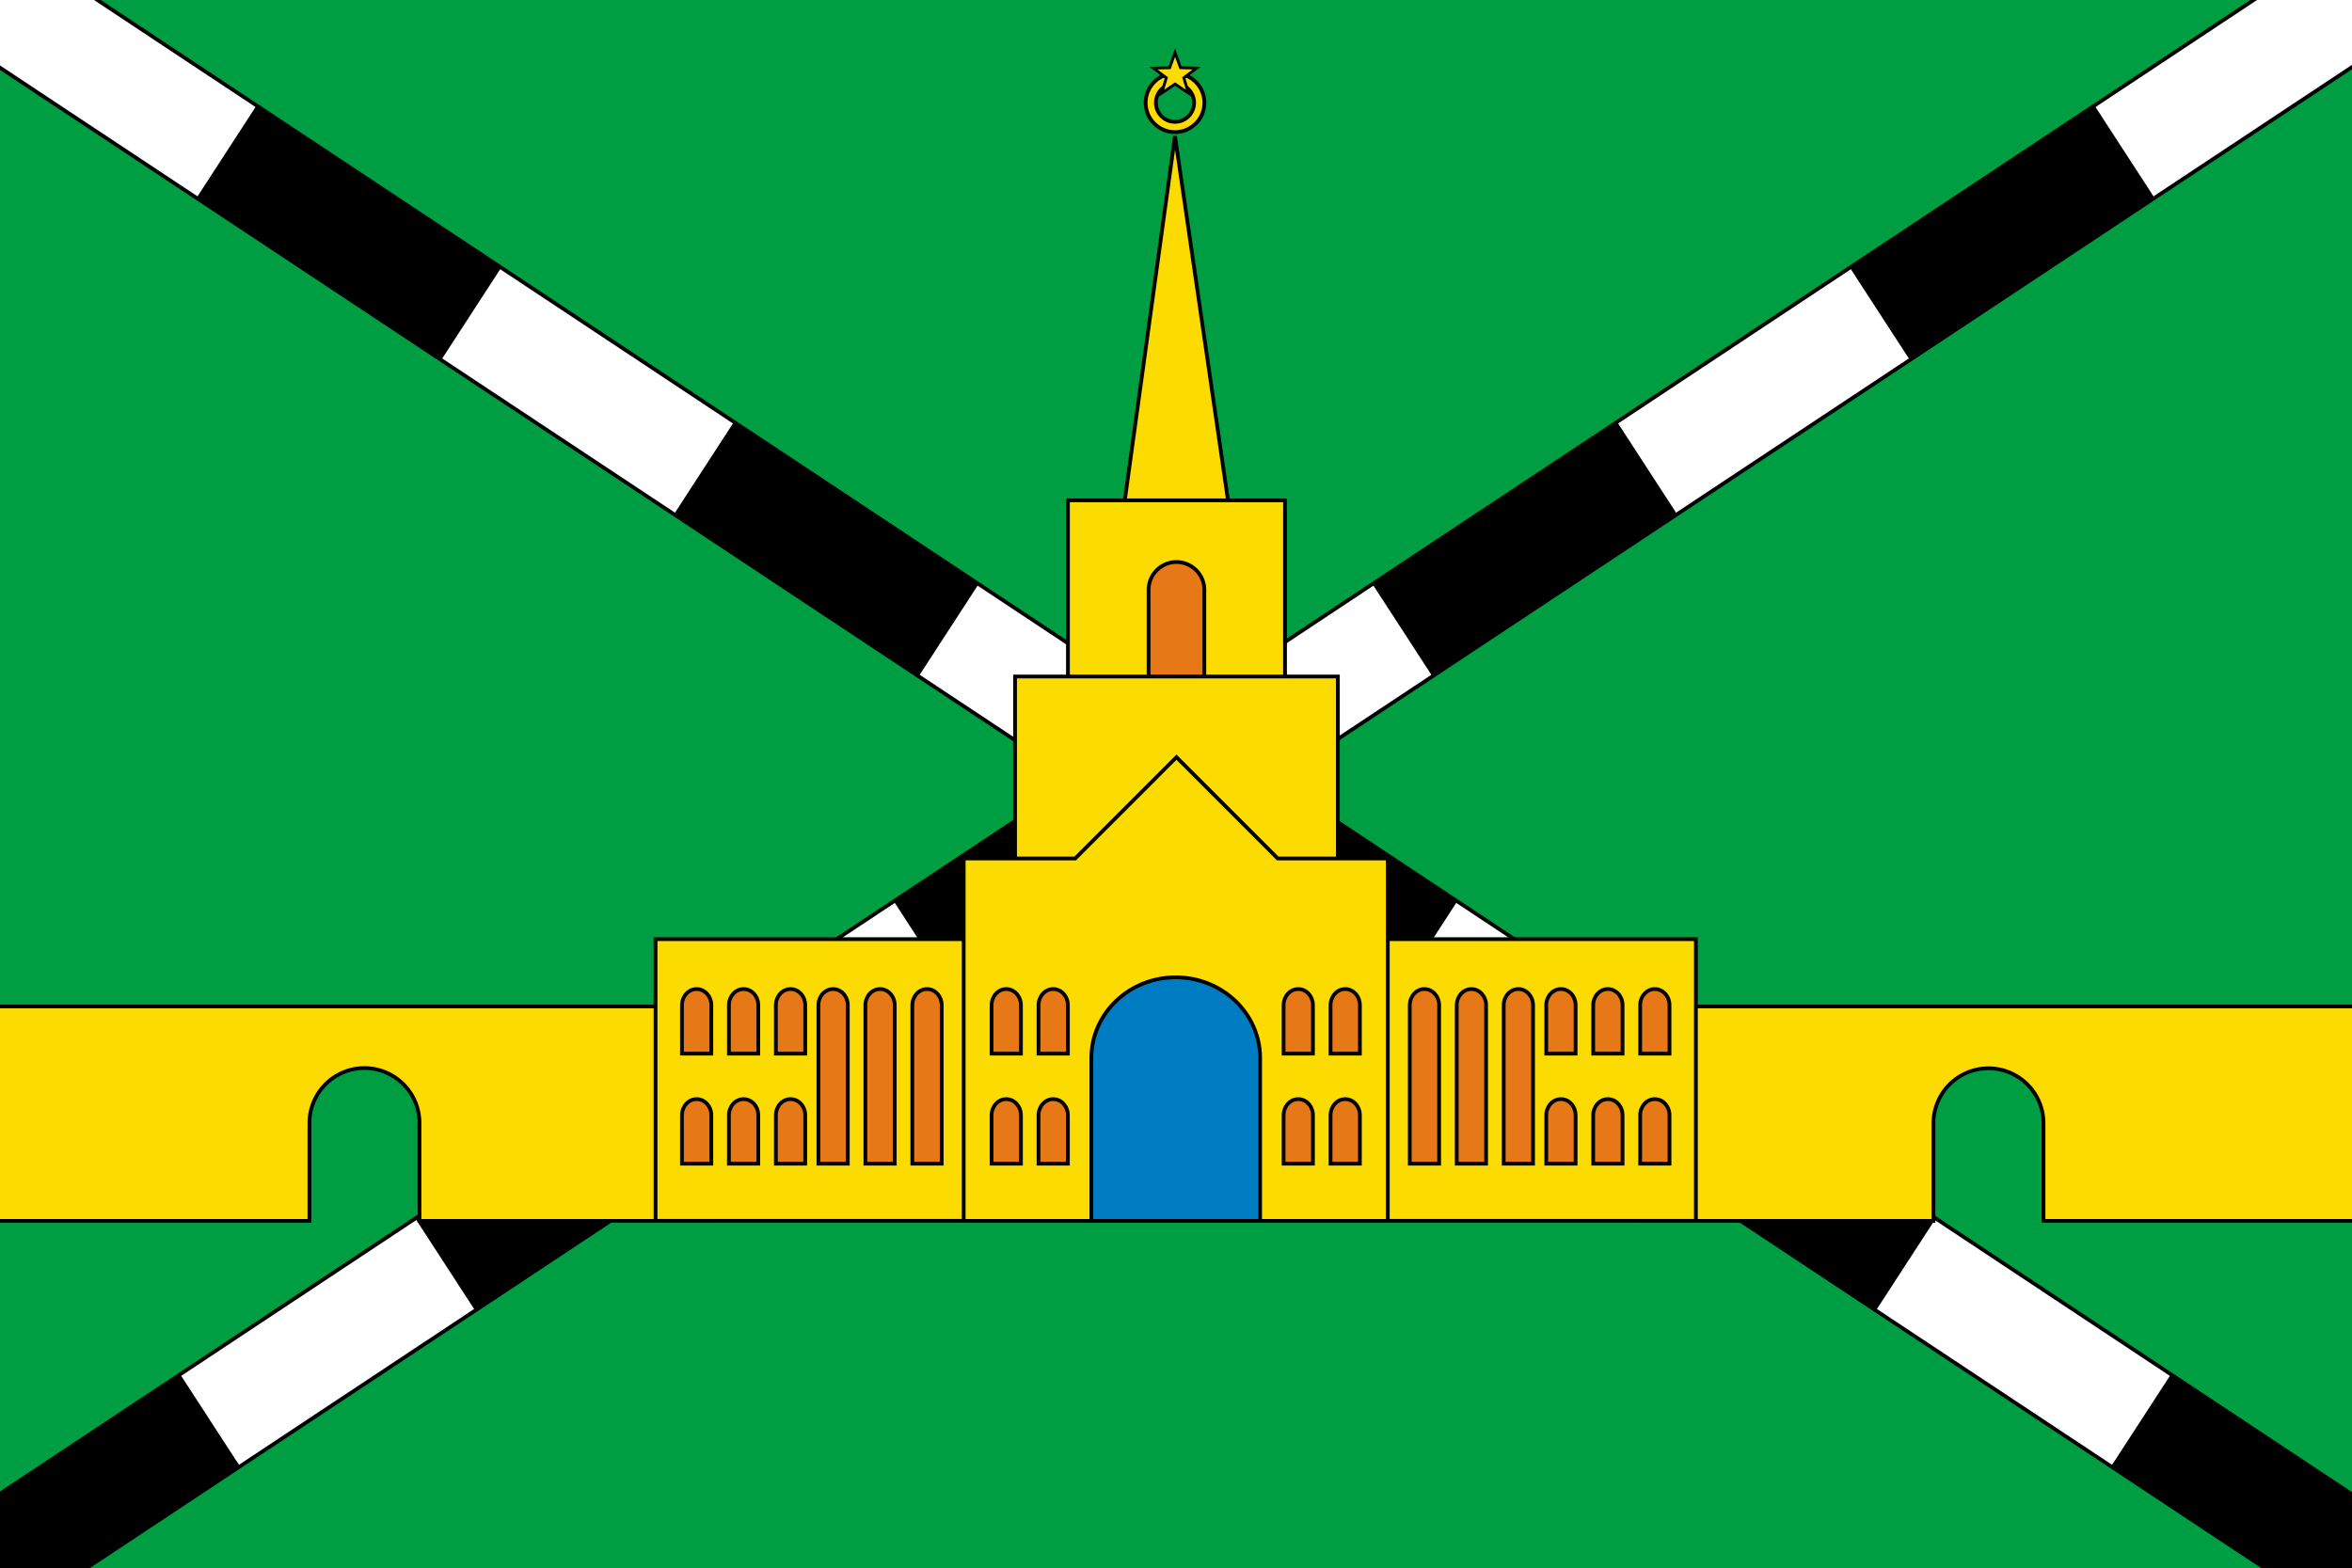
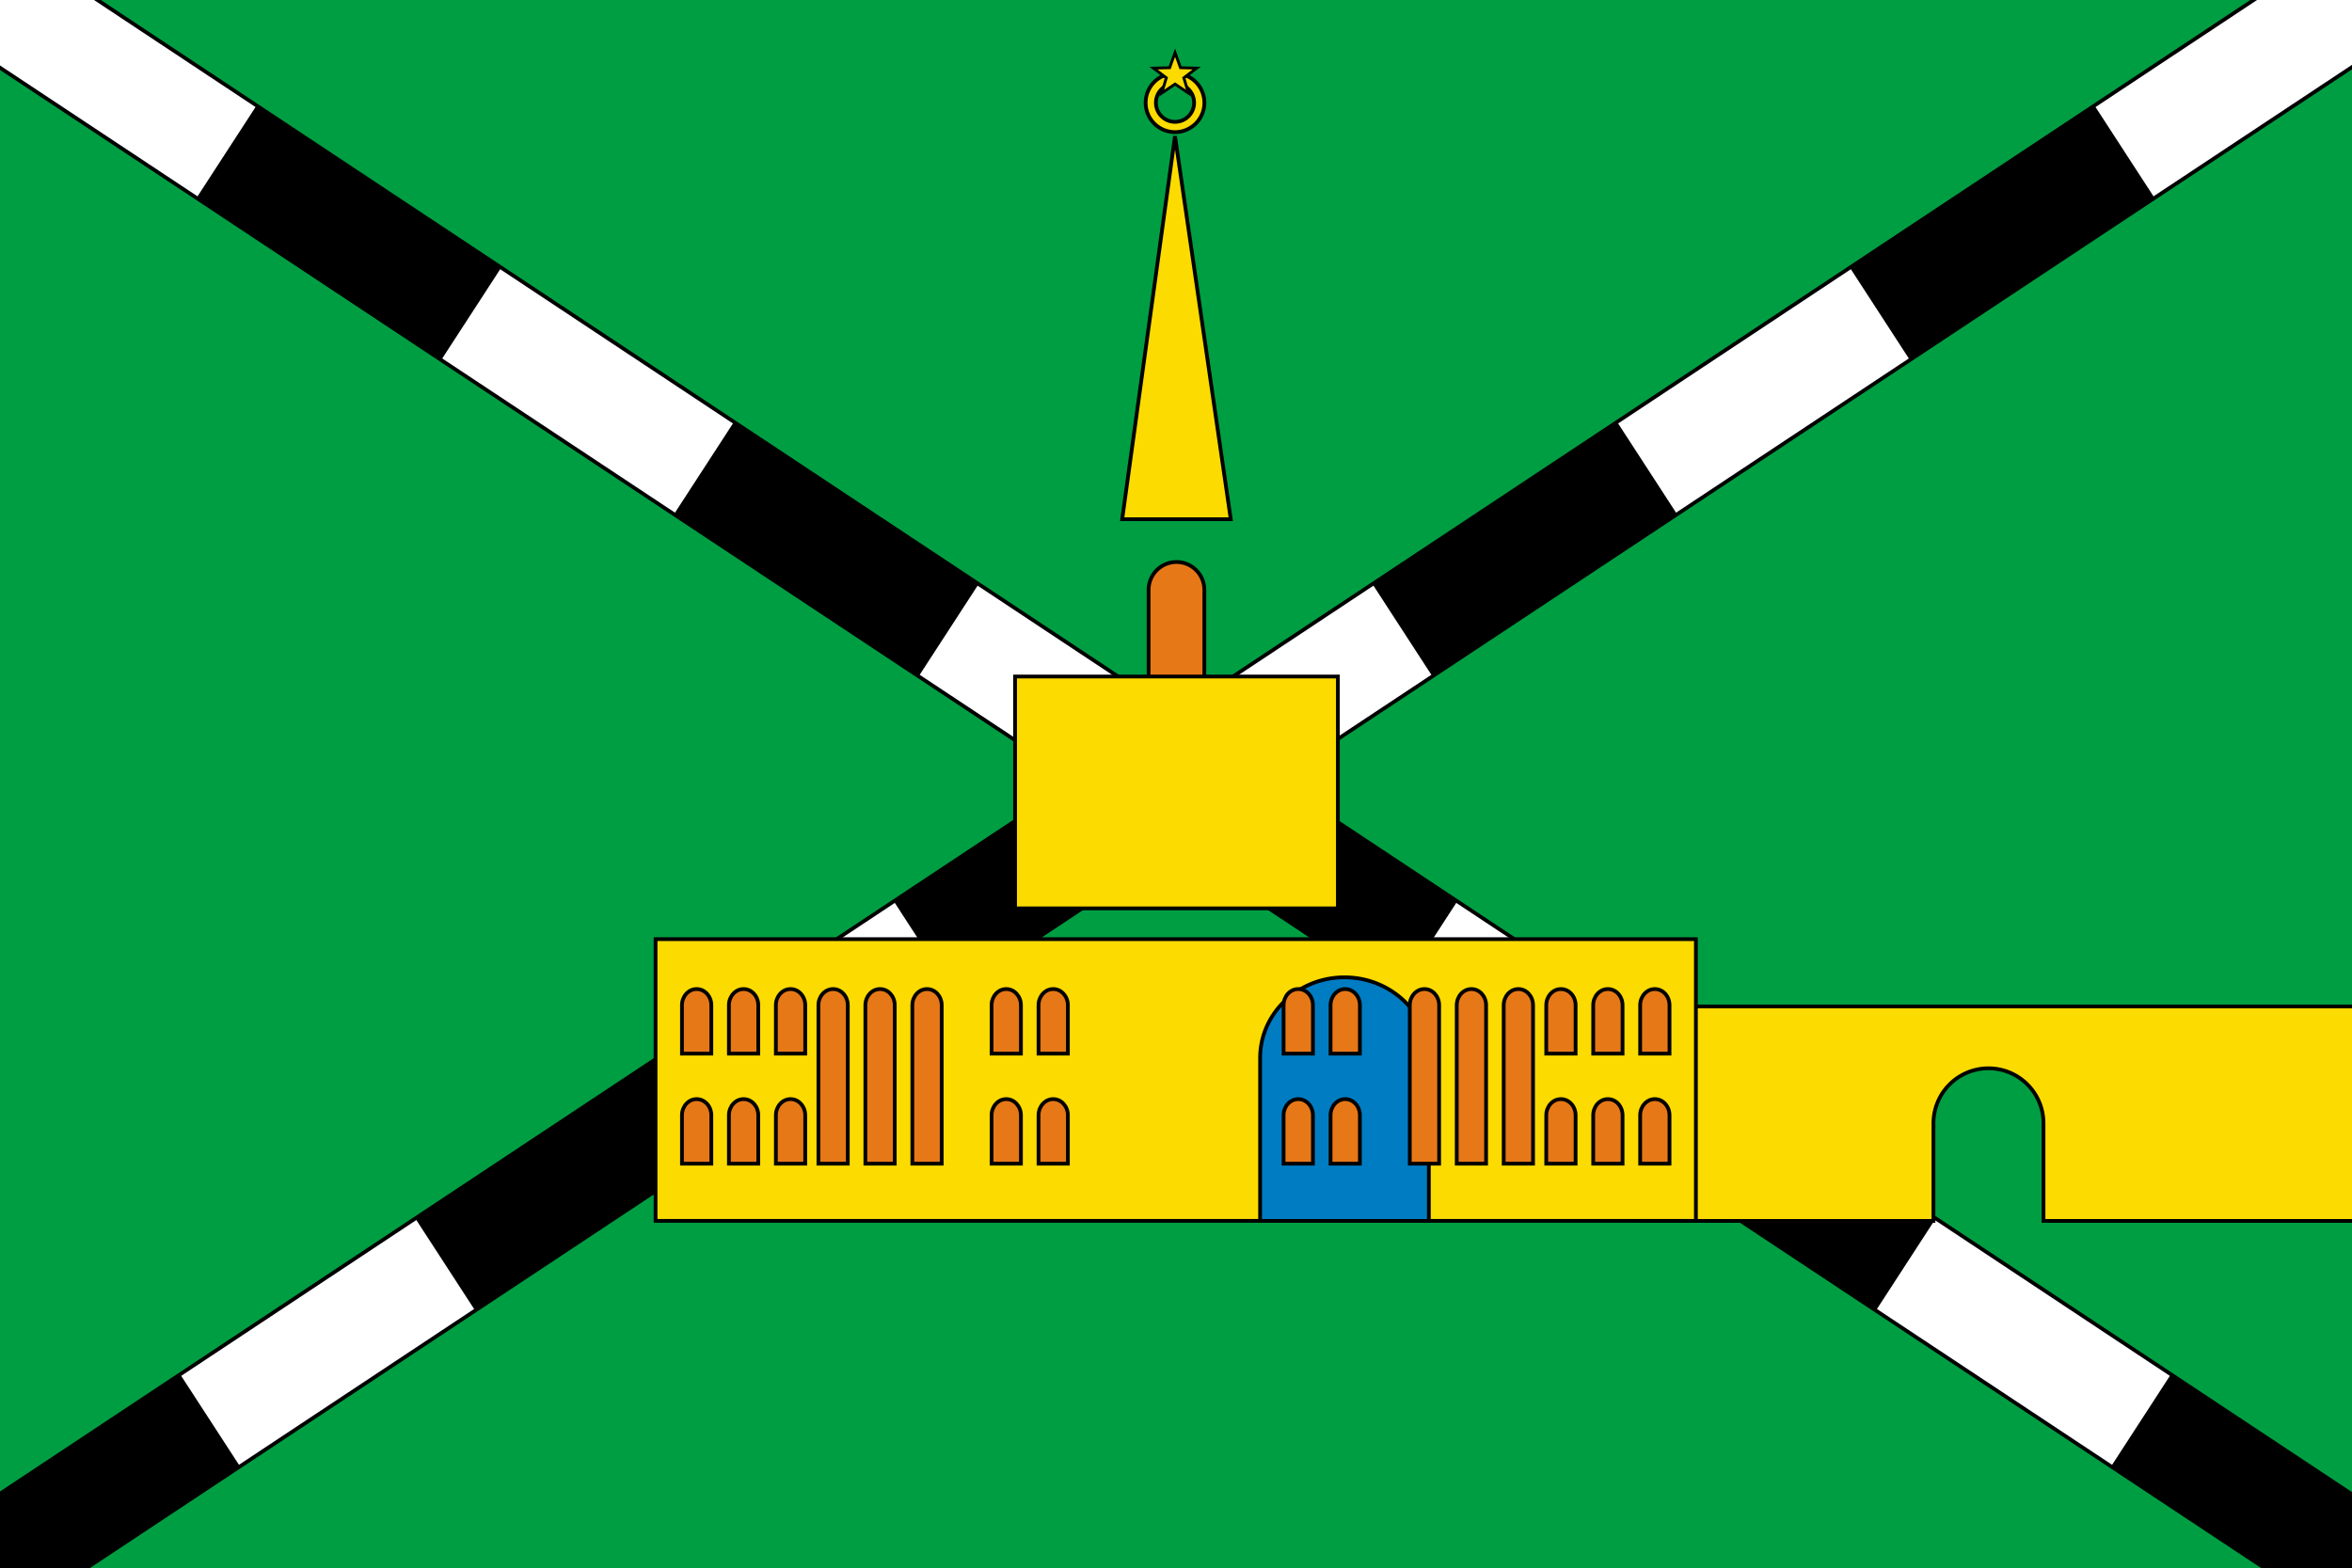
<svg xmlns="http://www.w3.org/2000/svg" id="Flag_of_Dnovsky_District" data-name="Flag of Dnovsky District" width="1200" height="800.16" viewBox="0 0 2500 1667">
  <rect x="0" y="0" width="2500" height="1667" fill="#333333" stroke="none" />
  <defs>
    <style>
      .cls-1 {
        fill: #009e42;
        stroke-width: 1px;
      }

      .cls-1, .cls-4, .cls-5, .cls-6, .cls-7, .cls-8 {
        stroke: #000;
      }

      .cls-2 {
        fill: #fff;
      }

      .cls-2, .cls-3, .cls-4, .cls-5, .cls-6, .cls-7, .cls-8 {
        fill-rule: evenodd;
      }

      .cls-4 {
        fill: none;
      }

      .cls-4, .cls-5, .cls-6, .cls-7 {
        stroke-width: 4px;
      }

      .cls-5, .cls-8 {
        fill: #fcdb00;
      }

      .cls-6 {
        fill: #e77817;
      }

      .cls-7 {
        fill: #007cc3;
      }

      .cls-8 {
        stroke-width: 3px;
      }
    </style>
  </defs>
  <rect id="Прямоугольник_1" data-name="Прямоугольник 1" class="cls-1" x="-57" y="-35" width="2605" height="1747" />
  <g id="Lines">
    <g id="Left">
      <path id="Background" class="cls-2" d="M99-3L2505,1592l11,93-103-14L-6,68-17-11Z" />
      <path id="_5" data-name="5" class="cls-3" d="M532.753,284.546l-260.06-172.4L208.887,210.4,468.976,382.753Z" />
      <path id="_4" data-name="4" class="cls-3" d="M1040.2,620.943l-260.063-172.4-63.748,98.163L976.478,719.06Z" />
      <path id="_3" data-name="3" class="cls-3" d="M1548.96,958.219l-260.05-172.4-63.69,98.072,260.09,172.349Z" />
      <path id="_2" data-name="2" class="cls-3" d="M2057.56,1295.38l-260.06-172.4-63.63,97.98,260.09,172.36Z" />
      <path id="_1" data-name="1" class="cls-3" d="M2243.93,1558.96L2413,1671l103,14-11-93-197.5-130.93Z" />
      <path id="Board" class="cls-4" d="M99-3L2505,1592l11,93-103-14L-6,68-17-11Z" />
    </g>
    <g id="Right">
      <path id="Background-2" data-name="Background" class="cls-2" d="M2400-3L-6,1592l-11,93,103-14L2505,68l11-79Z" />
      <path id="_5-2" data-name="5" class="cls-3" d="M1966.25,284.546l260.06-172.4,63.8,98.253L2030.02,382.753Z" />
      <path id="_4-2" data-name="4" class="cls-3" d="M1458.8,620.943l260.06-172.4,63.75,98.163L1522.52,719.06Z" />
      <path id="_3-2" data-name="3" class="cls-3" d="M950.035,958.219l260.055-172.4,63.69,98.072L1013.69,1056.24Z" />
      <path id="_2-2" data-name="2" class="cls-3" d="M441.439,1295.38L701.5,1122.98l63.63,97.98-260.09,172.36Z" />
      <path id="_1-2" data-name="1" class="cls-3" d="M255.074,1558.96L86,1671l-103,14,11-93,197.5-130.93Z" />
      <path id="Board-2" data-name="Board" class="cls-4" d="M2400-3L-6,1592l-11,93,103-14L2505,68l11-79Z" />
    </g>
  </g>
  <g id="Railway_building" data-name="Railway building">
    <g id="Walls">
      <path id="Шпиль" class="cls-5" d="M1248.94,144.816l-56.15,407.2h115.42Z" />
-       <path id="Under_шпиль" data-name="Under шпиль" class="cls-5" d="M1135.15,531.93h230.74V750.455H1135.15V531.93Z" />
      <path id="Big_Window" data-name="Big Window" class="cls-6" d="M1220.87,736.35V627.14a29.63,29.63,0,1,1,59.26,0V736.35h-59.26Z" />
      <path id="Above_main" data-name="Above main" class="cls-5" d="M1078.93,719.232h343.14v246.5H1078.93v-246.5Z" />
-       <path id="Левая_арка" data-name="Левая арка" class="cls-5" d="M509,1298H445.89V1196.59h-0.06c0.031-.78.06-1.55,0.06-2.34a58.49,58.49,0,1,0-116.979,0c0,0.79.028,1.56,0.059,2.34h-0.059V1298H-12V1070H758v228H509Z" />
      <path id="Правая_арка" data-name="Правая арка" class="cls-5" d="M1992,1298h63.11V1196.59h0.06c-0.03-.78-0.06-1.55-0.06-2.34a58.49,58.49,0,1,1,116.98,0c0,0.79-.03,1.56-0.06,2.34h0.06V1298H2513V1070H1743v228h249Z" />
      <path id="Behind_main" data-name="Behind main" class="cls-5" d="M696.8,998.447H1802.61V1297.94H696.8V998.447Z" />
-       <path id="Main" class="cls-5" d="M1475.1,1298H1024.34V912.645h118.55L1250.5,805l107.61,107.641H1475.1V1298Z" />
    </g>
    <g id="Windows">
-       <path id="The_Main_Entrance" data-name="The Main Entrance" class="cls-7" d="M1339.4,1298H1160.04V1126.38h0.04c-0.01-.52-0.04-1.03-0.04-1.56,0-47.39,40.15-85.8,89.68-85.8s89.68,38.41,89.68,85.8c0,0.53-.03,1.04-0.04,1.56h0.04V1298Z" />
+       <path id="The_Main_Entrance" data-name="The Main Entrance" class="cls-7" d="M1339.4,1298V1126.38h0.04c-0.01-.52-0.04-1.03-0.04-1.56,0-47.39,40.15-85.8,89.68-85.8s89.68,38.41,89.68,85.8c0,0.53-.03,1.04-0.04,1.56h0.04V1298Z" />
      <g id="Left-2" data-name="Left">
        <g id="Small">
          <path id="_1-3" data-name="1" class="cls-6" d="M724.875,1120.14v-51.48c0-9.48,6.983-17.16,15.6-17.16s15.6,7.68,15.6,17.16v51.48h-31.2Z" />
          <path id="_2-3" data-name="2" class="cls-6" d="M774.786,1120.14v-51.48c0-9.48,6.983-17.16,15.6-17.16s15.6,7.68,15.6,17.16v51.48h-31.2Z" />
          <path id="_3-3" data-name="3" class="cls-6" d="M824.7,1120.14v-51.48c0-9.48,6.983-17.16,15.6-17.16s15.6,7.68,15.6,17.16v51.48H824.7Z" />
          <path id="_4-3" data-name="4" class="cls-6" d="M724.875,1237.15v-51.48c0-9.48,6.983-17.16,15.6-17.16s15.6,7.68,15.6,17.16v51.48h-31.2Z" />
          <path id="_5-3" data-name="5" class="cls-6" d="M774.786,1237.15v-51.48c0-9.48,6.983-17.16,15.6-17.16s15.6,7.68,15.6,17.16v51.48h-31.2Z" />
          <path id="_6" data-name="6" class="cls-6" d="M824.7,1237.15v-51.48c0-9.48,6.983-17.16,15.6-17.16s15.6,7.68,15.6,17.16v51.48H824.7Z" />
          <path id="_7" data-name="7" class="cls-6" d="M1053.98,1120.14v-51.48c0-9.48,6.98-17.16,15.59-17.16s15.6,7.68,15.6,17.16v51.48h-31.19Z" />
          <path id="_8" data-name="8" class="cls-6" d="M1103.89,1120.14v-51.48c0-9.48,6.98-17.16,15.59-17.16s15.6,7.68,15.6,17.16v51.48h-31.19Z" />
          <path id="_9" data-name="9" class="cls-6" d="M1053.98,1237.15v-51.48c0-9.48,6.98-17.16,15.59-17.16s15.6,7.68,15.6,17.16v51.48h-31.19Z" />
          <path id="_10" data-name="10" class="cls-6" d="M1103.89,1237.15v-51.48c0-9.48,6.98-17.16,15.59-17.16s15.6,7.68,15.6,17.16v51.48h-31.19Z" />
        </g>
        <g id="Large">
          <path id="_1-4" data-name="1" class="cls-6" d="M869.929,1237.15V1068.66c0-9.48,6.983-17.16,15.6-17.16s15.6,7.68,15.6,17.16v168.49H869.929Z" />
          <path id="_2-4" data-name="2" class="cls-6" d="M919.84,1237.15V1068.66c0-9.48,6.983-17.16,15.6-17.16s15.6,7.68,15.6,17.16v168.49H919.84Z" />
          <path id="_3-4" data-name="3" class="cls-6" d="M969.751,1237.15V1068.66c0-9.48,6.983-17.16,15.6-17.16s15.6,7.68,15.6,17.16v168.49h-31.2Z" />
        </g>
      </g>
      <g id="Right-2" data-name="Right">
        <g id="Small-2" data-name="Small">
          <path id="_1-5" data-name="1" class="cls-6" d="M1643.55,1120.14v-51.48c0-9.48,6.98-17.16,15.6-17.16s15.59,7.68,15.59,17.16v51.48h-31.19Z" />
          <path id="_2-5" data-name="2" class="cls-6" d="M1693.46,1120.14v-51.48c0-9.48,6.98-17.16,15.6-17.16s15.59,7.68,15.59,17.16v51.48h-31.19Z" />
          <path id="_3-5" data-name="3" class="cls-6" d="M1743.37,1120.14v-51.48c0-9.48,6.98-17.16,15.6-17.16s15.59,7.68,15.59,17.16v51.48h-31.19Z" />
          <path id="_4-4" data-name="4" class="cls-6" d="M1643.55,1237.15v-51.48c0-9.48,6.98-17.16,15.6-17.16s15.59,7.68,15.59,17.16v51.48h-31.19Z" />
          <path id="_5-4" data-name="5" class="cls-6" d="M1693.46,1237.15v-51.48c0-9.48,6.98-17.16,15.6-17.16s15.59,7.68,15.59,17.16v51.48h-31.19Z" />
          <path id="_6-2" data-name="6" class="cls-6" d="M1743.37,1237.15v-51.48c0-9.48,6.98-17.16,15.6-17.16s15.59,7.68,15.59,17.16v51.48h-31.19Z" />
          <path id="_7-2" data-name="7" class="cls-6" d="M1364.36,1120.14v-51.48c0-9.48,6.98-17.16,15.6-17.16s15.59,7.68,15.59,17.16v51.48h-31.19Z" />
          <path id="_8-2" data-name="8" class="cls-6" d="M1414.27,1120.14v-51.48c0-9.48,6.98-17.16,15.6-17.16s15.59,7.68,15.59,17.16v51.48h-31.19Z" />
          <path id="_9-2" data-name="9" class="cls-6" d="M1364.36,1237.15v-51.48c0-9.48,6.98-17.16,15.6-17.16s15.59,7.68,15.59,17.16v51.48h-31.19Z" />
          <path id="_10-2" data-name="10" class="cls-6" d="M1414.27,1237.15v-51.48c0-9.48,6.98-17.16,15.6-17.16s15.59,7.68,15.59,17.16v51.48h-31.19Z" />
        </g>
        <g id="Large-2" data-name="Large">
          <path id="_1-6" data-name="1" class="cls-6" d="M1498.49,1237.15V1068.66c0-9.48,6.99-17.16,15.6-17.16s15.6,7.68,15.6,17.16v168.49h-31.2Z" />
          <path id="_2-6" data-name="2" class="cls-6" d="M1548.41,1237.15V1068.66c0-9.48,6.98-17.16,15.59-17.16s15.6,7.68,15.6,17.16v168.49h-31.19Z" />
          <path id="_3-6" data-name="3" class="cls-6" d="M1598.32,1237.15V1068.66c0-9.48,6.98-17.16,15.59-17.16s15.6,7.68,15.6,17.16v168.49h-31.19Z" />
        </g>
      </g>
    </g>
    <g id="The_Star" data-name="The Star">
      <path id="Эллипс_2" data-name="Эллипс 2" class="cls-5" d="M1248.94,78.038a31.206,31.206,0,1,1-31.19,31.206A31.2,31.2,0,0,1,1248.94,78.038Zm0,10.917a20.29,20.29,0,1,1-20.28,20.289A20.285,20.285,0,0,1,1248.94,88.955Z" />
      <path id="Звезда" class="cls-8" d="M1263.23,98.985l-14.22-9.607-14.22,9.612,4.91-16.251L1226,72.432,1243.25,72,1249,56.012l5.76,15.981,17.25,0.43-13.7,10.313Z" />
    </g>
  </g>
</svg>